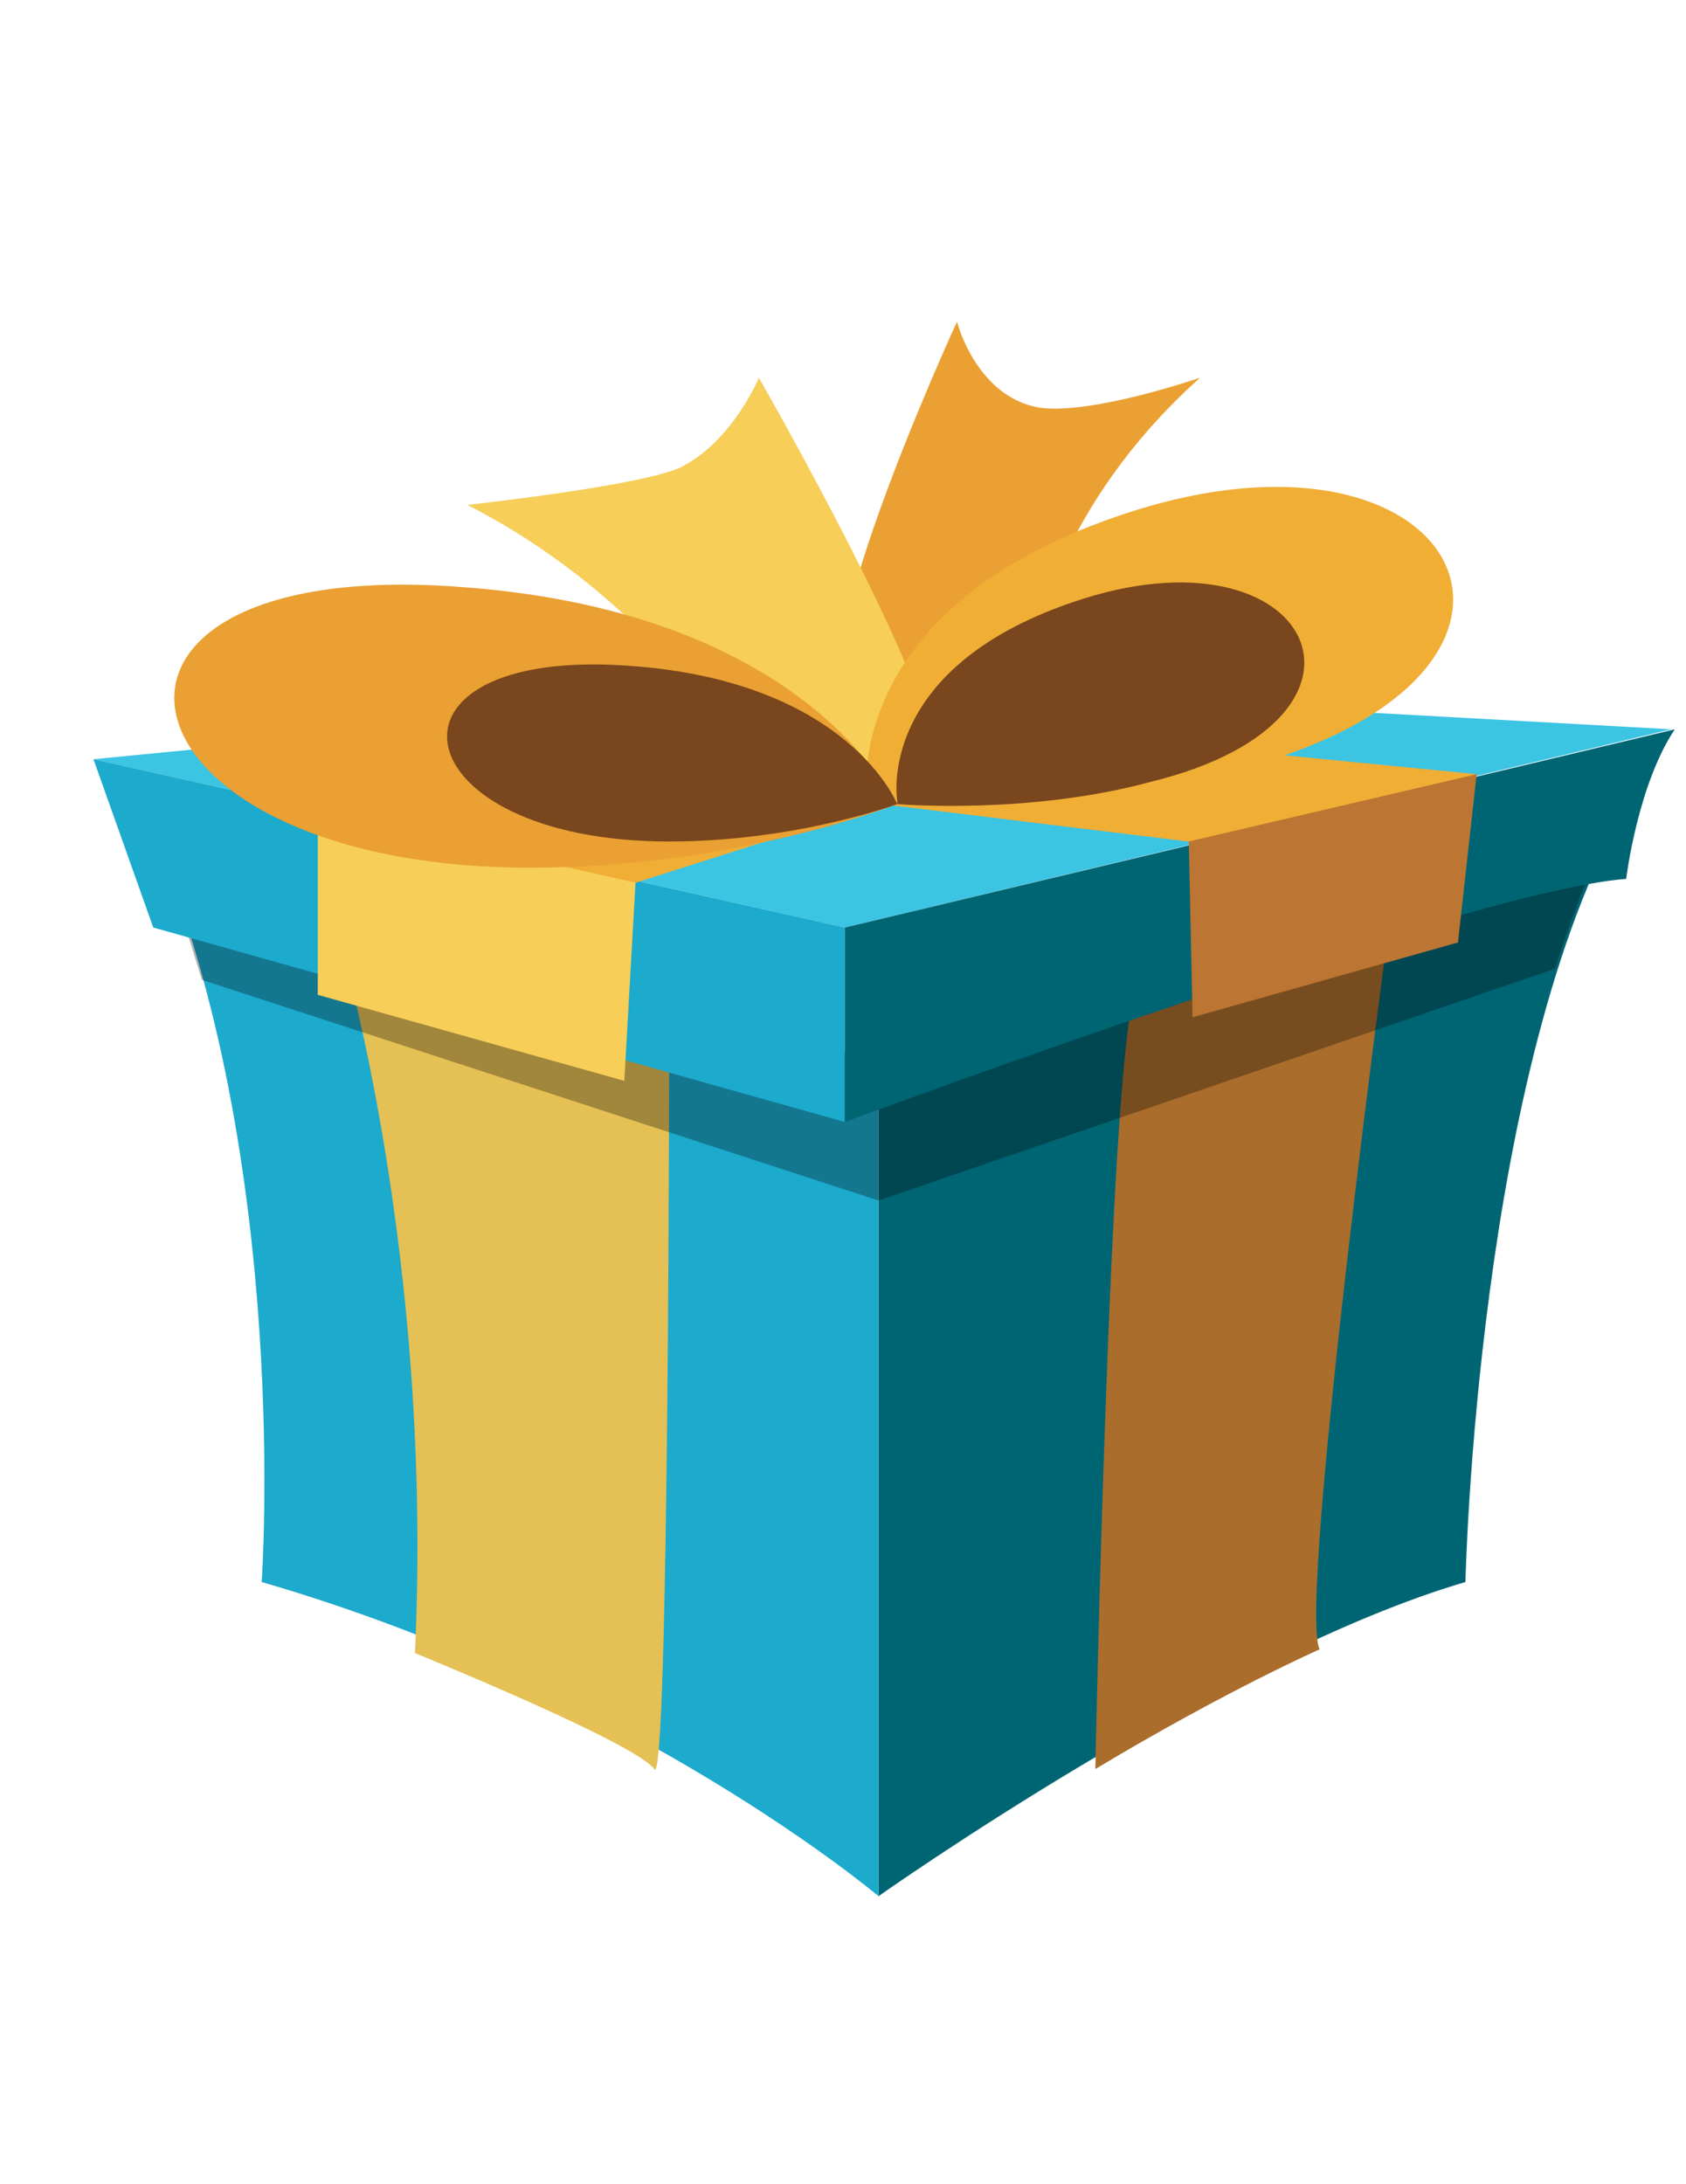
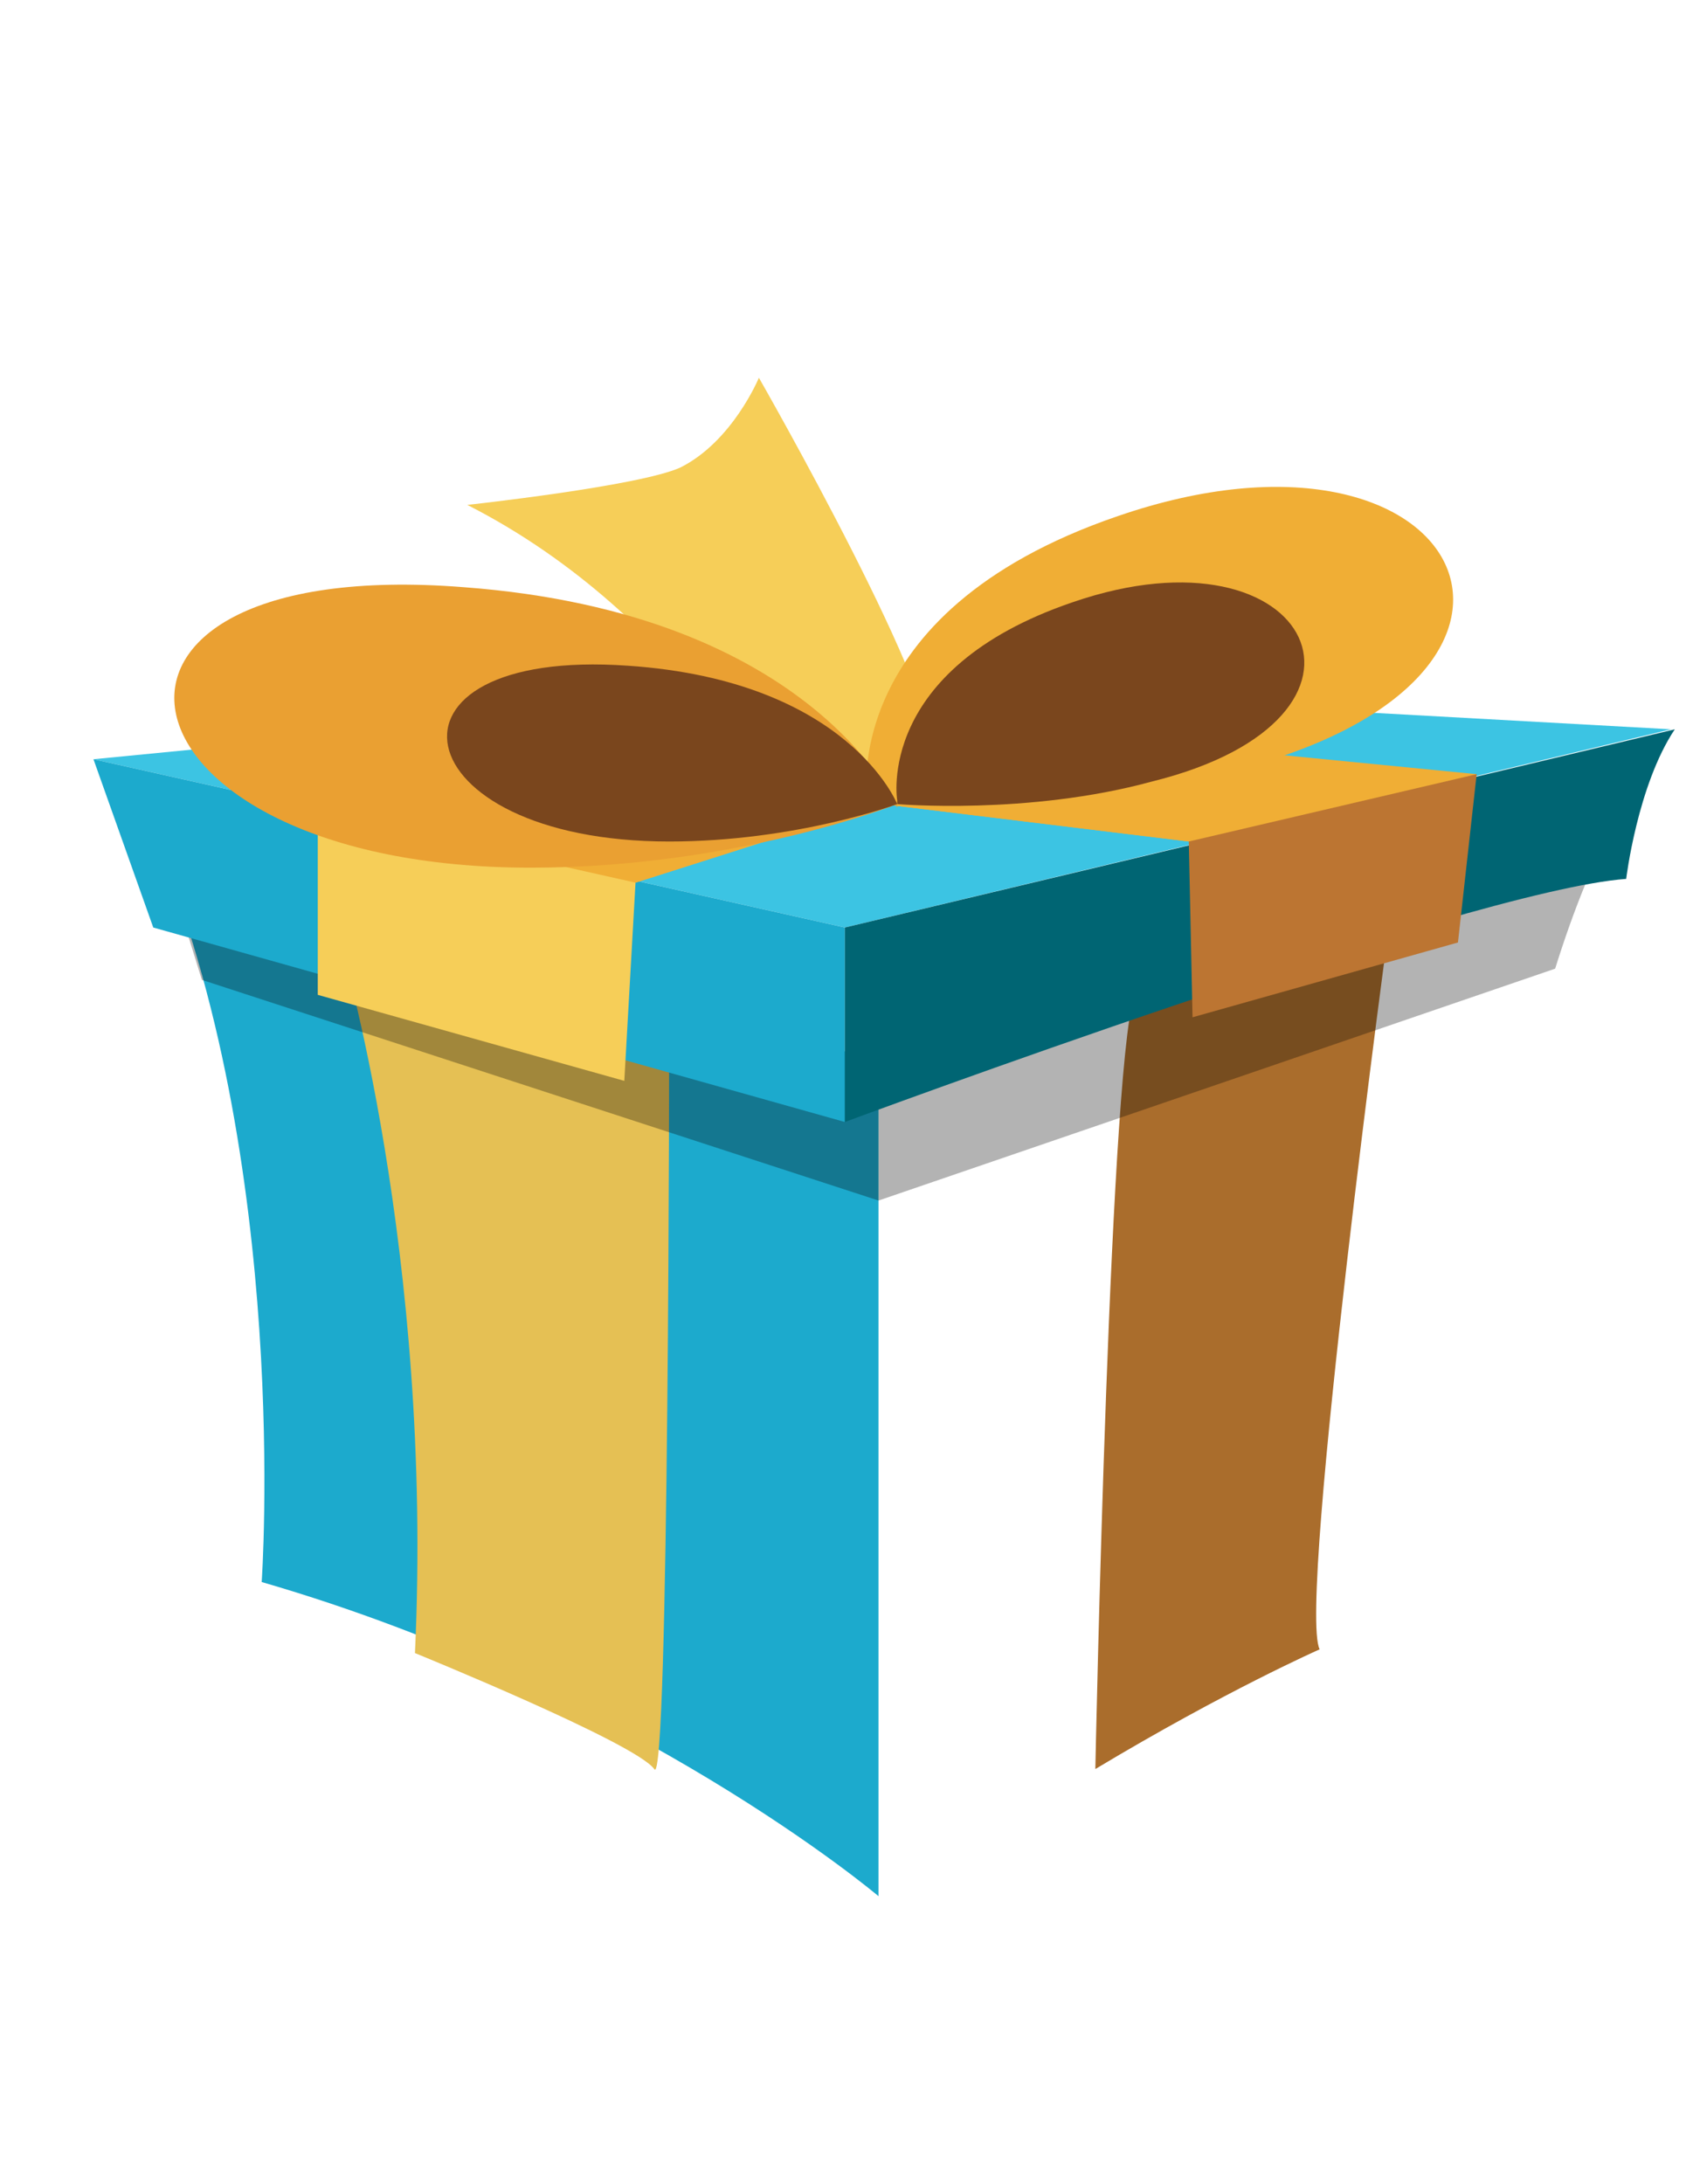
<svg xmlns="http://www.w3.org/2000/svg" id="Layer_1" version="1.1" viewBox="0 0 45.1 58.4">
  <defs>
    <style>
      .st0 {
        fill: #006573;
      }

      .st1 {
        isolation: isolate;
        opacity: .3;
      }

      .st2 {
        fill: #f0ae35;
      }

      .st3 {
        fill: #1caacd;
      }

      .st4 {
        fill: #eaa032;
      }

      .st5 {
        fill: #f6ce58;
      }

      .st6 {
        fill: #7a461d;
      }

      .st7 {
        fill: #e5c054;
      }

      .st8 {
        fill: #3cc4e3;
      }

      .st9 {
        fill: #bc7532;
      }

      .st10 {
        fill: #aa6d2c;
      }
    </style>
  </defs>
-   <path class="st0" d="M23.5,28.4v22.3s9.2-6.5,15.7-8.4c0,0,.3-13.8,4.3-20.7l-20,6.8Z" />
  <path class="st10" d="M29.3,47.3s.4-19.8,1.1-20.8c.7-1,6.8-2.1,6.8-2.1,0,0-2.5,18.5-1.9,19.7,0,0-2.5,1.1-6,3.2Z" />
  <path class="st3" d="M23.5,50.7s-6.5-5.5-16.5-8.4c0,0,.8-11.3-2.9-20l19.4,6.1v22.3Z" />
  <path class="st7" d="M11.1,44.2s5.9,2.4,6.4,3.1c.4.7.4-19.9.4-19.9,0,0-8.1-2.2-8.8-2.2,0,0,2.5,8.3,2,19Z" />
  <g class="st1">
    <path d="M23.5,28.4v3.7l18.1-6.2c.5-1.6,1.1-3.1,1.8-4.3l-20,6.8Z" />
  </g>
  <g class="st1">
    <path d="M5.4,26.2c-.4-1.3-.8-2.6-1.3-3.9l19.4,6.1v3.7l-18.1-5.9Z" />
  </g>
  <polygon class="st8" points="2.5 20.3 22.6 24.8 44.7 19.5 23 18.3 2.5 20.3" />
  <polygon class="st3" points="2.5 20.3 4.1 24.8 22.6 30 22.6 24.8 2.5 20.3" />
  <path class="st0" d="M22.6,30s16.7-6.2,20.9-6.5c0,0,.3-2.5,1.3-4l-22.2,5.3v5.2Z" />
  <polygon class="st2" points="8.5 21.7 12.5 25.5 17 23.6 23.6 21.5 31.8 22.5 36.1 23.4 39.5 20.7 8.5 21.7" />
  <polygon class="st2" points="17 23.6 23.6 21.5 31.8 22.5 39.5 20.7 23.2 19.1 8.5 21.7 17 23.6" />
  <polygon class="st5" points="8.5 21.7 8.5 26.6 16.7 28.9 17 23.6 8.5 21.7" />
  <polygon class="st9" points="31.8 22.5 31.9 27.2 39 25.2 39.5 20.7 31.8 22.5" />
-   <path class="st4" d="M27.3,19.3s0-4.9,4.8-9.2c0,0-2.9,1-4.3.8-1.7-.3-2.2-2.3-2.2-2.3,0,0-4.1,8.9-2.9,10,1.2,1.2,4.6.8,4.6.8Z" />
  <path class="st5" d="M21.1,22.1s-2.7-5.6-8.6-8.6c0,0,4.6-.5,5.7-1,1.4-.7,2.1-2.4,2.1-2.4,0,0,5.1,8.9,4.6,10.2-.4,1.3-3.9,1.7-3.9,1.7Z" />
  <path class="st4" d="M24,21.5s-4.3,1.7-9.8,1.7c-11.5,0-13.2-8.4-1.8-7.5,9.4.7,11.6,5.9,11.6,5.9Z" />
  <path class="st2" d="M23.2,21.4s5.1.4,9.8-.8c9.9-2.5,6.2-10-3.1-6.8-7.6,2.6-6.7,7.7-6.7,7.7Z" />
  <path class="st6" d="M24,21.5s-2.7,1-6.1,1c-7.2,0-8.2-5.2-1.1-4.7,5.9.4,7.2,3.7,7.2,3.7Z" />
  <path class="st6" d="M24,21.5s3.5.3,6.8-.6c6.9-1.7,4.3-7-2.1-4.8-5.3,1.8-4.7,5.3-4.7,5.3Z" />
</svg>